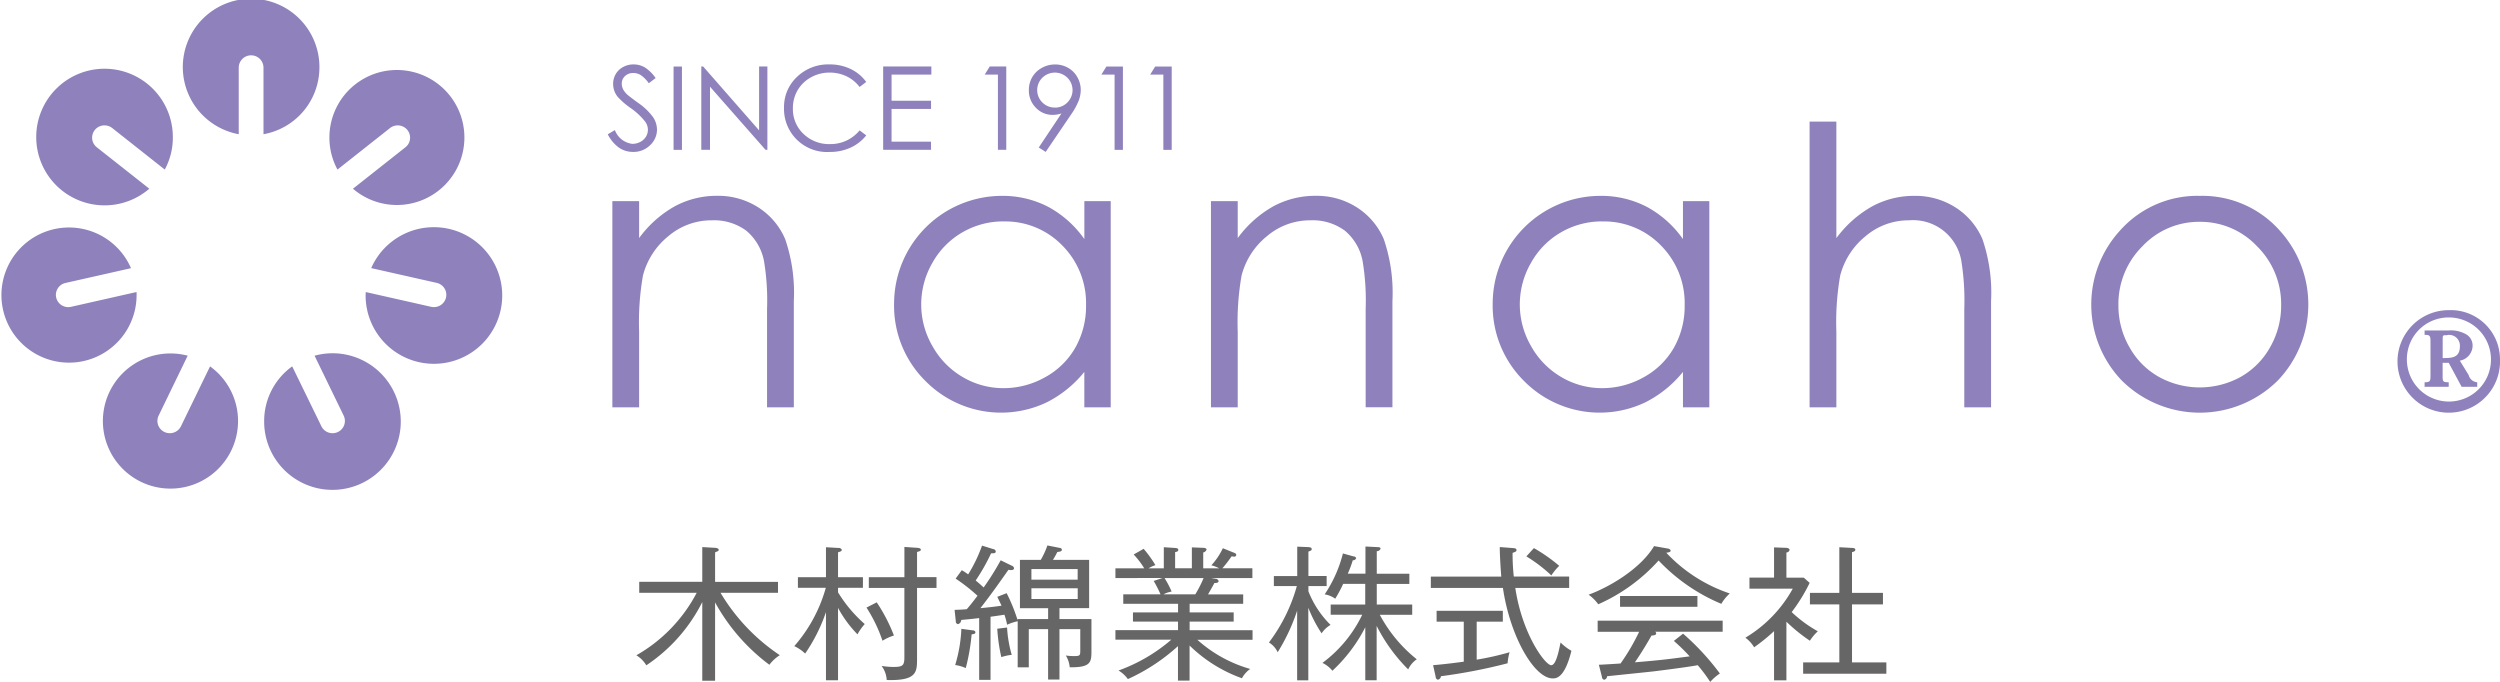
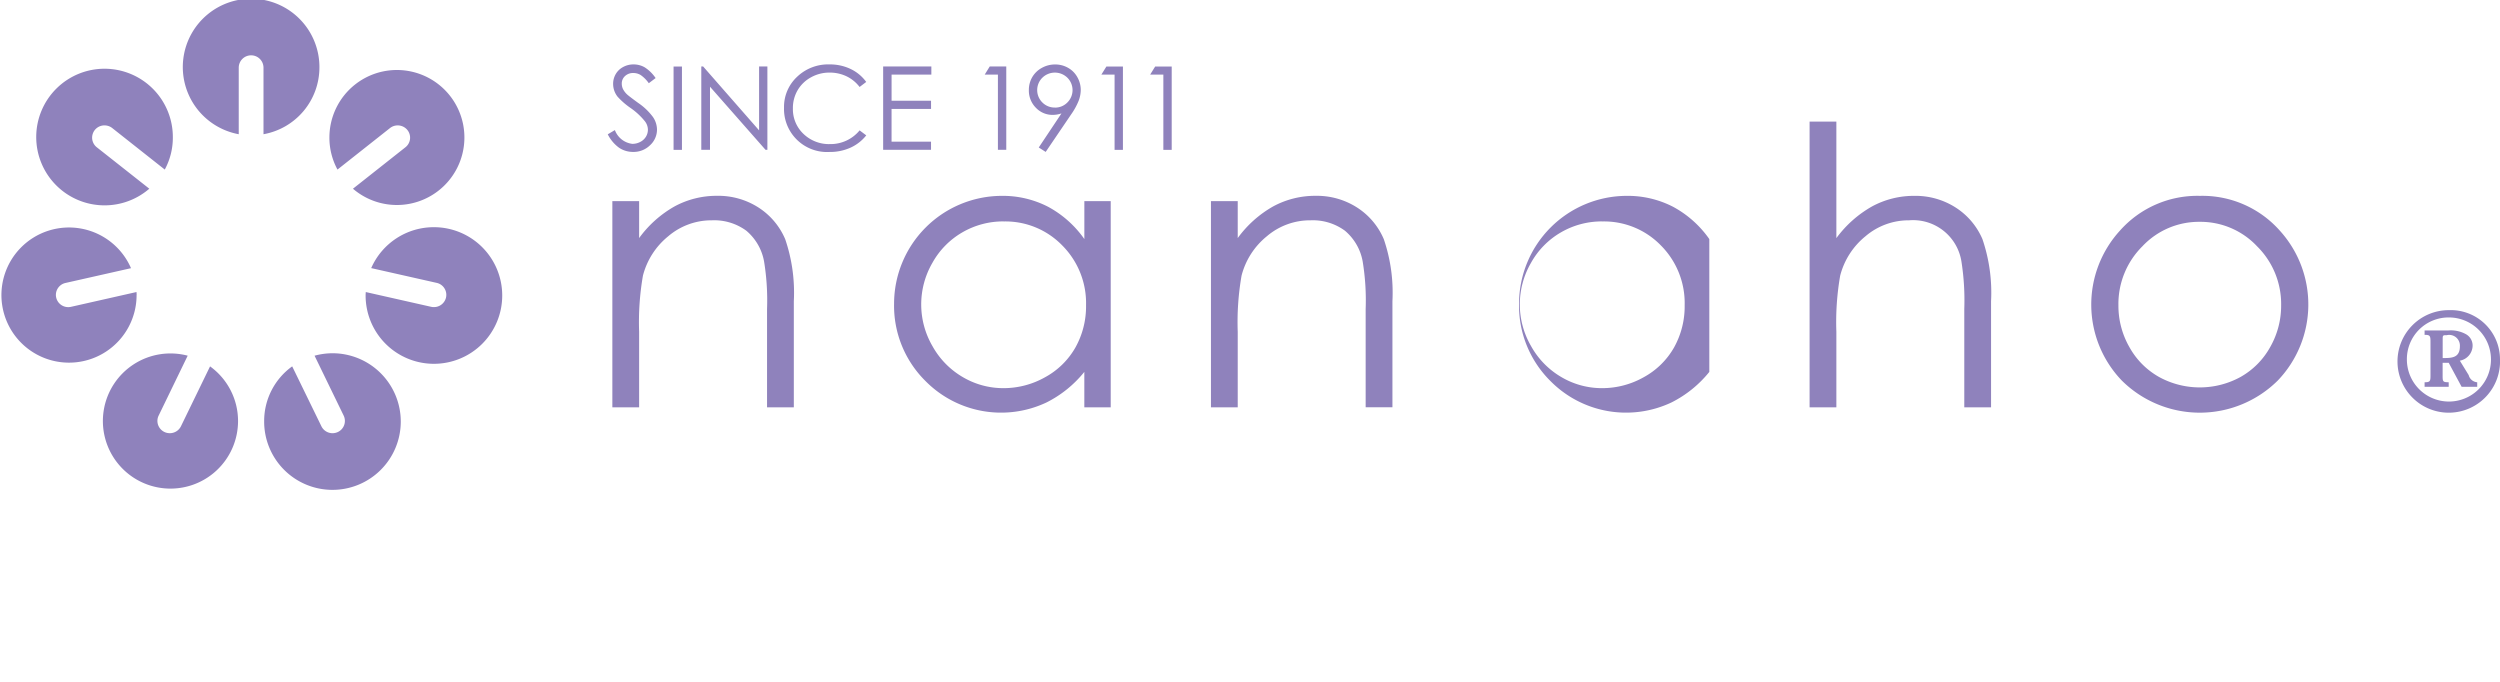
<svg xmlns="http://www.w3.org/2000/svg" width="220" height="60" viewBox="0 0 220 60">
  <defs>
    <style>
      .cls-1 {
        fill: #666;
      }

      .cls-1, .cls-2 {
        fill-rule: evenodd;
      }

      .cls-2 {
        fill: #8f82bc;
      }
    </style>
  </defs>
-   <path id="logo_kimura" class="cls-1" d="M62.929,59.905H61.8V52.981a14.478,14.478,0,0,1-4.925,5.567A2.585,2.585,0,0,0,56,57.665a13.57,13.57,0,0,0,5.31-5.5H56.252V51.2H61.8V48.144l1.115,0.064c0.093,0,.332.038,0.332,0.18,0,0.09-.066.115-0.319,0.218v2.6h5.536v0.96H63.407a17.162,17.162,0,0,0,5.216,5.49,3.348,3.348,0,0,0-.916.845,17.079,17.079,0,0,1-4.779-5.49v6.9Zm12.53-4.083a10.261,10.261,0,0,1-1.712-2.329v6.373H72.685v-6a14.83,14.83,0,0,1-1.832,3.647,3.516,3.516,0,0,0-.956-0.653,13.173,13.173,0,0,0,2.774-5.132H70.216V50.793h2.469V48.156l1.089,0.064a0.287,0.287,0,0,1,.305.166c0,0.115-.12.153-0.332,0.218v2.188h2.19v0.934h-2.19v0.4a12.087,12.087,0,0,0,2.35,2.79A4.8,4.8,0,0,0,75.459,55.822Zm2.2,0.563a13.134,13.134,0,0,0-1.407-2.918l0.9-.46a14.639,14.639,0,0,1,1.513,2.917A4.316,4.316,0,0,0,77.663,56.385ZM80.7,51.74v6.22c0,1.2-.027,1.958-2.668,1.881a2.307,2.307,0,0,0-.451-1.241,6.175,6.175,0,0,0,1.022.09c0.81,0,.982-0.1.982-0.832V51.74H76.455V50.793h3.133V48.131L80.7,48.207c0.119,0.013.331,0.026,0.331,0.166,0,0.1-.066.128-0.331,0.2v2.214h1.712V51.74H80.7Zm8.335-1.958a0.276,0.276,0,0,1,.2.218c0,0.166-.213.166-0.265,0.166a0.712,0.712,0,0,1-.226-0.026c-0.8,1.139-1.606,2.278-2.469,3.379,0.757-.077,1.168-0.115,1.858-0.218-0.053-.128-0.319-0.666-0.371-0.781l0.823-.32a15.049,15.049,0,0,1,.969,2.393V54.479h2.681v-0.96H89.755V49.27h1.832A7.087,7.087,0,0,0,92.171,48l1.1,0.218a0.176,0.176,0,0,1,.173.166c0,0.141-.186.166-0.4,0.192a6.934,6.934,0,0,1-.385.691h3.186v4.249H93.233v0.96h2.814v2.9c0,0.934-.119,1.37-1.912,1.344a2.348,2.348,0,0,0-.345-1.037,4.709,4.709,0,0,0,.743.052c0.531,0,.531-0.064.531-0.563V55.361H93.233V59.8h-1V55.361h-1.7v3.366H89.556V54.67a4.426,4.426,0,0,0-.929.307,6.254,6.254,0,0,0-.239-0.883c-0.305.051-.942,0.141-1.221,0.179v5.554h-1V54.389c-0.69.09-1.221,0.128-1.579,0.166a0.388,0.388,0,0,1-.292.371,0.235,0.235,0,0,1-.186-0.256l-0.106-1c0.7-.025.876-0.038,1.075-0.064,0.332-.384.451-0.538,0.942-1.178a15.766,15.766,0,0,0-1.925-1.51l0.544-.742a5.614,5.614,0,0,1,.558.371,12.942,12.942,0,0,0,1.221-2.534l0.982,0.307a0.25,0.25,0,0,1,.226.192c0,0.179-.133.179-0.411,0.179a17.5,17.5,0,0,1-1.355,2.393c0.2,0.166.385,0.32,0.7,0.614a23.609,23.609,0,0,0,1.5-2.393Zm-3.4,5.695a0.187,0.187,0,0,1,.2.166c0,0.141-.146.153-0.332,0.179a17.56,17.56,0,0,1-.517,2.969,3.466,3.466,0,0,0-.929-0.269,12.806,12.806,0,0,0,.544-3.187Zm2.987-.256a10.688,10.688,0,0,0,.411,2.406,4.375,4.375,0,0,0-.916.2,15.035,15.035,0,0,1-.358-2.5Zm2.137-4.211h4.075V50.076H90.764V51.01Zm4.075,0.755H90.764v0.947h4.075V51.766Zm10.526,4.53a11.8,11.8,0,0,0,4.659,2.573,2.383,2.383,0,0,0-.73.819,12.71,12.71,0,0,1-4.606-2.88v3.084h-1.022V56.859a16.792,16.792,0,0,1-4.408,2.9,2.777,2.777,0,0,0-.823-0.755,14.766,14.766,0,0,0,4.646-2.713H98.157V55.451h5.509V54.7H99.7V53.89h3.969V53.135H98.847V52.3h3.279a11.914,11.914,0,0,0-.6-1.177l0.77-.256H98.157V50.012h2.535a7.214,7.214,0,0,0-.929-1.216l0.876-.5a9.843,9.843,0,0,1,1.035,1.434,2.894,2.894,0,0,0-.6.281h1.341V48.156l0.995,0.064c0.12,0.013.279,0.025,0.279,0.166s-0.119.166-.279,0.2v1.421h1.474V48.17l1,0.038c0.067,0,.293.013,0.293,0.166a0.4,0.4,0,0,1-.293.243v1.395h1.408a3.561,3.561,0,0,0-.691-0.269,5.912,5.912,0,0,0,1.009-1.5l1.075,0.435a0.19,0.19,0,0,1,.106.154,0.17,0.17,0,0,1-.2.154c-0.04,0-.053-0.013-0.213-0.026a10.742,10.742,0,0,1-.81,1.049h2.642V50.87h-3.637l0.384,0.064a0.285,0.285,0,0,1,.28.192c0,0.038,0,.192-0.372.179-0.066.128-.119,0.243-0.558,1H109.4v0.832h-4.712V53.89h3.876V54.7h-3.876v0.755h5.536V56.3h-4.859Zm-2.881-5.426a8.126,8.126,0,0,1,.624,1.191,2.261,2.261,0,0,0-.717.243h2.8a10.51,10.51,0,0,0,.73-1.433h-3.438ZM116.3,55.733a11.87,11.87,0,0,1-1.168-2.252v6.386h-0.983v-6.13a16.92,16.92,0,0,1-1.713,3.66,1.975,1.975,0,0,0-.769-0.858,14.838,14.838,0,0,0,2.455-4.966H112.1V50.691h2.057V48.105l0.943,0.038c0.238,0.013.331,0.064,0.331,0.179s-0.093.141-.291,0.218v2.15h1.606v0.883h-1.606v0.461a8.509,8.509,0,0,0,1.95,2.957A2.4,2.4,0,0,0,116.3,55.733Zm7.619,3.174a14.9,14.9,0,0,1-2.774-3.827v4.786h-1V55.2a13.717,13.717,0,0,1-2.894,3.826,2.544,2.544,0,0,0-.876-0.691,11.419,11.419,0,0,0,3.5-4.236h-2.775V53.2h3.04V51.382H118.2a11.97,11.97,0,0,1-.7,1.305,2.209,2.209,0,0,0-.929-0.384,11.454,11.454,0,0,0,1.606-3.6l0.916,0.256a0.272,0.272,0,0,1,.252.153,0.29,0.29,0,0,1-.3.192,10.1,10.1,0,0,1-.438,1.177h1.553V48.093l1.035,0.051c0.173,0.013.293,0.013,0.293,0.141a0.335,0.335,0,0,1-.332.218v1.984h2.867v0.9h-2.867V53.2h3.119v0.9h-2.854a12.589,12.589,0,0,0,3.253,3.916A2.215,2.215,0,0,0,123.922,58.907ZM136.638,59.7c-1.619,0-3.756-3.686-4.38-7.96h-6.345v-1h6.2c-0.04-.448-0.133-1.817-0.133-2.6l1.168,0.09c0.133,0.013.306,0.026,0.306,0.179,0,0.115-.093.154-0.346,0.243a18.4,18.4,0,0,0,.106,2.086h4.872v1h-4.739c0.6,4.057,2.629,6.8,3.16,6.8,0.411,0,.65-1.152.822-2a4.234,4.234,0,0,0,.957.73C137.687,59.7,136.93,59.7,136.638,59.7Zm-3.969-1.331a48.122,48.122,0,0,1-5.867,1.139,0.337,0.337,0,0,1-.265.307,0.266,0.266,0,0,1-.2-0.269l-0.226-1.011c0.465-.038,1.3-0.115,2.7-0.307v-3.52h-2.39v-0.96h5.828v0.96h-2.3v3.341a24.288,24.288,0,0,0,2.894-.653A4.842,4.842,0,0,0,132.669,58.369Zm3.85-7.73a13.064,13.064,0,0,0-2.2-1.677l0.664-.73a14.725,14.725,0,0,1,2.23,1.561A4.726,4.726,0,0,0,136.519,50.639Zm14.96,2.5a16.156,16.156,0,0,1-5.522-3.814,15.632,15.632,0,0,1-5.31,3.852,3.672,3.672,0,0,0-.85-0.845c1.832-.665,4.567-2.278,5.761-4.274l1.235,0.218a0.277,0.277,0,0,1,.225.167c0,0.141-.133.153-0.384,0.2a13.569,13.569,0,0,0,5.588,3.583A3.678,3.678,0,0,0,151.479,53.135Zm-5.815,2.457a0.184,0.184,0,0,1,.08.141c0,0.166-.239.179-0.411,0.192-0.24.423-.771,1.344-1.461,2.355,2.323-.2,2.576-0.23,4.819-0.525A17.18,17.18,0,0,0,147.3,56.4l0.81-.639a22.042,22.042,0,0,1,3.239,3.506,4.317,4.317,0,0,0-.85.742,13.1,13.1,0,0,0-1.1-1.472c-0.928.179-3.716,0.525-3.822,0.537-0.664.077-3.558,0.371-4.155,0.436a0.311,0.311,0,0,1-.266.307,0.261,0.261,0,0,1-.186-0.256L140.7,58.5c0.305-.013,1.646-0.09,1.911-0.115a18.585,18.585,0,0,0,1.633-2.789h-3.65V54.619h11v0.973h-5.934Zm-3.1-2.189v-0.96h6.809V53.4h-6.809Zm16.712,2.982a14.988,14.988,0,0,1-2.072-1.677v5.158h-1.088V55.541a16.443,16.443,0,0,1-1.752,1.42,2.886,2.886,0,0,0-.77-0.844,11.462,11.462,0,0,0,4.168-4.313h-3.81V50.831h2.164V48.17l1.035,0.038c0.12,0,.332.038,0.332,0.192a0.3,0.3,0,0,1-.279.218v2.214h1.527l0.518,0.461a14.956,14.956,0,0,1-1.58,2.572,11.458,11.458,0,0,0,2.3,1.689A4.027,4.027,0,0,0,159.271,56.385Zm-0.6,2.9v-1h3.185V53.186h-2.587V52.175h2.587V48.156l1.169,0.064c0.119,0.013.239,0.038,0.239,0.153s-0.093.166-.293,0.218v3.583H165.7v1.011h-2.722v5.106H166v1h-7.327Z" />
-   <path id="logo_nanaho" class="cls-2" d="M220,31.624a4.512,4.512,0,1,1-4.5-4.331A4.335,4.335,0,0,1,220,31.624Zm-8.194,0a3.7,3.7,0,1,0,3.707-3.688A3.665,3.665,0,0,0,211.806,31.624Zm3.65-2.544a2.752,2.752,0,0,1,1.572.343,1.144,1.144,0,0,1,.562.987,1.362,1.362,0,0,1-1.124,1.329l0.779,1.272a0.84,0.84,0,0,0,.75.629v0.4h-1.371l-1.139-2.116h-0.534v1.1c0,0.543,0,.614.534,0.614v0.4h-2.121v-0.4c0.476,0,.519-0.086.519-0.586V30.081c0-.529-0.043-0.615-0.519-0.615V29.08h2.092Zm-0.5,2.429c0.779,0,1.515,0,1.515-1.043a0.944,0.944,0,0,0-1.154-.971c-0.317,0-.361,0-0.361.314v1.7ZM9.2,18.071a6.015,6.015,0,0,0,3.939-1.465L8.517,12.96A1.079,1.079,0,0,1,9.2,11.035a1.1,1.1,0,0,1,.678.235L14.5,14.922a5.888,5.888,0,0,0,.71-2.807A6.011,6.011,0,1,0,9.2,18.071Zm2.825,7.877c0-.084-0.009-0.167-0.013-0.25L6.251,27l-0.025.005a1.019,1.019,0,0,1-.218.022A1.083,1.083,0,0,1,4.949,26.2a1.055,1.055,0,0,1-.031-0.253A1.08,1.08,0,0,1,5.766,24.9l5.763-1.3A5.947,5.947,0,1,0,12.02,25.948ZM28.109,5.958a6.011,6.011,0,1,0-7.1,5.854V5.958a1.089,1.089,0,0,1,2.179,0v5.854A5.972,5.972,0,0,0,28.109,5.958Zm6.208,5.314a1.1,1.1,0,0,1,1.535.17,1.075,1.075,0,0,1-.173,1.517L31.06,16.608a5.94,5.94,0,1,0-2.072-4.493,5.885,5.885,0,0,0,.71,2.807Zm3.869,8.721a6.012,6.012,0,0,0-5.52,3.6l5.763,1.3h0a1.08,1.08,0,0,1,.847,1.052,1.11,1.11,0,0,1-.028.246,1.09,1.09,0,0,1-1.062.834A1.1,1.1,0,0,1,37.943,27l-5.756-1.3c0,0.085-.013.166-0.013,0.25A6.011,6.011,0,1,0,38.185,19.993Zm-0.1,6.407,0.034-.151h0Zm-19.6,5.839-2.562,5.272a1.088,1.088,0,0,1-.982.61,1.086,1.086,0,0,1-1.09-1.08,1.059,1.059,0,0,1,.108-0.468L16.517,31.3a5.947,5.947,0,1,0,4.431,5.741A5.927,5.927,0,0,0,18.481,32.239Zm10.776-1.153a6.066,6.066,0,0,0-1.581.216l2.562,5.271a1.077,1.077,0,0,1-.509,1.443,1.106,1.106,0,0,1-.472.106h0a1.088,1.088,0,0,1-.979-0.611L25.713,32.24a5.922,5.922,0,0,0-2.467,4.8A6.011,6.011,0,1,0,29.257,31.086ZM53.887,17.7h2.356v3.251a9.819,9.819,0,0,1,3.13-2.793,7.748,7.748,0,0,1,3.736-.926,6.538,6.538,0,0,1,3.644,1.034A6.174,6.174,0,0,1,69.1,21.055a14.589,14.589,0,0,1,.757,5.452v9.338H67.5V27.191a21.139,21.139,0,0,0-.262-4.185,4.592,4.592,0,0,0-1.571-2.71,4.774,4.774,0,0,0-3.029-.908,5.84,5.84,0,0,0-3.829,1.4,6.559,6.559,0,0,0-2.23,3.468,23.892,23.892,0,0,0-.336,4.936v6.653H53.887V17.7Zm43.856,0V35.846H95.421V32.727A10.072,10.072,0,0,1,92.1,35.412a9.349,9.349,0,0,1-10.669-1.893,9.318,9.318,0,0,1-2.752-6.795,9.5,9.5,0,0,1,9.457-9.488,8.7,8.7,0,0,1,4.081.952,9.251,9.251,0,0,1,3.206,2.851V17.7h2.322Zm-9.415,1.784a7.153,7.153,0,0,0-3.631.958,7.052,7.052,0,0,0-2.647,2.69,7.294,7.294,0,0,0,.008,7.328,7.187,7.187,0,0,0,2.664,2.723,7.005,7.005,0,0,0,3.589.974,7.419,7.419,0,0,0,3.664-.965,6.8,6.8,0,0,0,2.664-2.616,7.411,7.411,0,0,0,.933-3.715A7.187,7.187,0,0,0,93.48,21.6,6.966,6.966,0,0,0,88.328,19.488ZM106.564,17.7h2.356v3.251a9.832,9.832,0,0,1,3.13-2.793,7.749,7.749,0,0,1,3.736-.926,6.537,6.537,0,0,1,3.643,1.034,6.17,6.17,0,0,1,2.347,2.785,14.593,14.593,0,0,1,.758,5.452v9.338h-2.356V27.191a21.084,21.084,0,0,0-.263-4.185,4.586,4.586,0,0,0-1.57-2.71,4.772,4.772,0,0,0-3.029-.908,5.84,5.84,0,0,0-3.829,1.4,6.554,6.554,0,0,0-2.23,3.468,23.852,23.852,0,0,0-.337,4.936v6.653h-2.356V17.7Zm43.856,0V35.846H148.1V32.727a10.082,10.082,0,0,1-3.323,2.685,9.349,9.349,0,0,1-10.669-1.893,9.319,9.319,0,0,1-2.751-6.795,9.494,9.494,0,0,1,9.456-9.488,8.7,8.7,0,0,1,4.081.952,9.254,9.254,0,0,1,3.206,2.851V17.7h2.322Zm-9.415,1.784a7.158,7.158,0,0,0-3.631.958,7.061,7.061,0,0,0-2.647,2.69,7.291,7.291,0,0,0,.009,7.328,7.182,7.182,0,0,0,2.664,2.723,7.006,7.006,0,0,0,3.589.974,7.421,7.421,0,0,0,3.664-.965,6.805,6.805,0,0,0,2.664-2.616,7.418,7.418,0,0,0,.933-3.715,7.188,7.188,0,0,0-2.093-5.264A6.967,6.967,0,0,0,141.005,19.488ZM159.241,10.7H161.6V20.955a10,10,0,0,1,3.147-2.793,7.712,7.712,0,0,1,3.719-.926,6.537,6.537,0,0,1,3.643,1.034,6.181,6.181,0,0,1,2.347,2.777,14.59,14.59,0,0,1,.757,5.461v9.338h-2.356V27.191a21.958,21.958,0,0,0-.252-4.185,4.308,4.308,0,0,0-4.611-3.618,5.841,5.841,0,0,0-3.828,1.4,6.566,6.566,0,0,0-2.23,3.468,23.8,23.8,0,0,0-.336,4.936v6.653h-2.356V10.7Zm34.348,6.536a9.105,9.105,0,0,1,7.013,3.036,9.675,9.675,0,0,1-.143,13.2,9.742,9.742,0,0,1-13.756,0,9.654,9.654,0,0,1-.143-13.182A9.1,9.1,0,0,1,193.589,17.236Zm-0.008,2.285a6.823,6.823,0,0,0-5.049,2.152,7.151,7.151,0,0,0-2.111,5.2,7.317,7.317,0,0,0,.963,3.667,6.774,6.774,0,0,0,2.6,2.627,7.453,7.453,0,0,0,7.194,0,6.783,6.783,0,0,0,2.6-2.627,7.326,7.326,0,0,0,.962-3.667,7.138,7.138,0,0,0-2.119-5.2A6.833,6.833,0,0,0,193.581,19.521Zm-140.1-7.7,0.629-.374a1.873,1.873,0,0,0,1.535,1.212,1.476,1.476,0,0,0,.7-0.172,1.232,1.232,0,0,0,.5-0.461,1.191,1.191,0,0,0,.171-0.613,1.236,1.236,0,0,0-.252-0.724A5.984,5.984,0,0,0,55.5,9.51a6.526,6.526,0,0,1-1.152-1,1.822,1.822,0,0,1-.393-1.123,1.69,1.69,0,0,1,.232-0.872,1.638,1.638,0,0,1,.652-0.62,1.887,1.887,0,0,1,.913-0.227,1.966,1.966,0,0,1,.979.256,3.34,3.34,0,0,1,.963.945l-0.6.454A2.87,2.87,0,0,0,56.374,6.6a1.233,1.233,0,0,0-.642-0.175,1.021,1.021,0,0,0-.732.27,0.877,0.877,0,0,0-.284.663,1.123,1.123,0,0,0,.1.464,1.717,1.717,0,0,0,.368.489c0.1,0.093.416,0.338,0.956,0.732a5.381,5.381,0,0,1,1.319,1.252,2,2,0,0,1,.357,1.1,1.863,1.863,0,0,1-.612,1.386,2.065,2.065,0,0,1-1.487.588,2.2,2.2,0,0,1-1.222-.356A3.27,3.27,0,0,1,53.482,11.818Zm5.792-5.969h0.739v7.335H59.274V5.849Zm2.441,7.335V5.849h0.161L66.8,11.472V5.849h0.73v7.335H67.366L62.48,7.63v5.554H61.715ZM76.228,7.211l-0.584.443a3.18,3.18,0,0,0-1.16-.945A3.426,3.426,0,0,0,73,6.388a3.314,3.314,0,0,0-1.64.421,3.048,3.048,0,0,0-1.17,1.132,3.106,3.106,0,0,0-.415,1.6,2.987,2.987,0,0,0,.928,2.239,3.236,3.236,0,0,0,2.343.9,3.3,3.3,0,0,0,2.6-1.207l0.584,0.439a3.732,3.732,0,0,1-1.381,1.08,4.37,4.37,0,0,1-1.85.381,3.788,3.788,0,0,1-4.005-3.895,3.617,3.617,0,0,1,1.14-2.71,3.949,3.949,0,0,1,2.856-1.1,4.218,4.218,0,0,1,1.872.406A3.624,3.624,0,0,1,76.228,7.211Zm1.489-1.362h4.242V6.567h-3.5v2.3h3.473V9.584H78.457v2.882h3.473v0.719H77.717V5.849Zm9.38,0h1.455v7.335H87.816V6.567H86.654Zm4.923,7.52-0.609-.39,2-3a2.426,2.426,0,0,1-.756.131,2.011,2.011,0,0,1-1.5-.63,2.136,2.136,0,0,1-.615-1.553,2.226,2.226,0,0,1,.3-1.142,2.184,2.184,0,0,1,.843-0.812,2.369,2.369,0,0,1,1.17-.3,2.269,2.269,0,0,1,1.135.294,2.119,2.119,0,0,1,.818.823,2.268,2.268,0,0,1,.3,1.127,2.731,2.731,0,0,1-.184.95,5.894,5.894,0,0,1-.657,1.194Zm0.809-3.9a1.5,1.5,0,0,0,1.1-.451,1.534,1.534,0,0,0,0-2.18,1.573,1.573,0,0,0-2.2,0,1.53,1.53,0,0,0,0,2.18A1.513,1.513,0,0,0,92.829,9.464Zm8.826-3.615h1.455v7.335h-0.735V6.567h-1.162Zm-4.292,0h1.455v7.335H98.083V6.567H96.92Z" />
+   <path id="logo_nanaho" class="cls-2" d="M220,31.624a4.512,4.512,0,1,1-4.5-4.331A4.335,4.335,0,0,1,220,31.624Zm-8.194,0a3.7,3.7,0,1,0,3.707-3.688A3.665,3.665,0,0,0,211.806,31.624Zm3.65-2.544a2.752,2.752,0,0,1,1.572.343,1.144,1.144,0,0,1,.562.987,1.362,1.362,0,0,1-1.124,1.329l0.779,1.272a0.84,0.84,0,0,0,.75.629v0.4h-1.371l-1.139-2.116h-0.534v1.1c0,0.543,0,.614.534,0.614v0.4h-2.121v-0.4c0.476,0,.519-0.086.519-0.586V30.081c0-.529-0.043-0.615-0.519-0.615V29.08h2.092Zm-0.5,2.429c0.779,0,1.515,0,1.515-1.043a0.944,0.944,0,0,0-1.154-.971c-0.317,0-.361,0-0.361.314v1.7ZM9.2,18.071a6.015,6.015,0,0,0,3.939-1.465L8.517,12.96A1.079,1.079,0,0,1,9.2,11.035a1.1,1.1,0,0,1,.678.235L14.5,14.922a5.888,5.888,0,0,0,.71-2.807A6.011,6.011,0,1,0,9.2,18.071Zm2.825,7.877c0-.084-0.009-0.167-0.013-0.25L6.251,27l-0.025.005a1.019,1.019,0,0,1-.218.022A1.083,1.083,0,0,1,4.949,26.2a1.055,1.055,0,0,1-.031-0.253A1.08,1.08,0,0,1,5.766,24.9l5.763-1.3A5.947,5.947,0,1,0,12.02,25.948ZM28.109,5.958a6.011,6.011,0,1,0-7.1,5.854V5.958a1.089,1.089,0,0,1,2.179,0v5.854A5.972,5.972,0,0,0,28.109,5.958Zm6.208,5.314a1.1,1.1,0,0,1,1.535.17,1.075,1.075,0,0,1-.173,1.517L31.06,16.608a5.94,5.94,0,1,0-2.072-4.493,5.885,5.885,0,0,0,.71,2.807Zm3.869,8.721a6.012,6.012,0,0,0-5.52,3.6l5.763,1.3h0a1.08,1.08,0,0,1,.847,1.052,1.11,1.11,0,0,1-.028.246,1.09,1.09,0,0,1-1.062.834A1.1,1.1,0,0,1,37.943,27l-5.756-1.3c0,0.085-.013.166-0.013,0.25A6.011,6.011,0,1,0,38.185,19.993Zm-0.1,6.407,0.034-.151h0Zm-19.6,5.839-2.562,5.272a1.088,1.088,0,0,1-.982.61,1.086,1.086,0,0,1-1.09-1.08,1.059,1.059,0,0,1,.108-0.468L16.517,31.3a5.947,5.947,0,1,0,4.431,5.741A5.927,5.927,0,0,0,18.481,32.239Zm10.776-1.153a6.066,6.066,0,0,0-1.581.216l2.562,5.271a1.077,1.077,0,0,1-.509,1.443,1.106,1.106,0,0,1-.472.106h0a1.088,1.088,0,0,1-.979-0.611L25.713,32.24a5.922,5.922,0,0,0-2.467,4.8A6.011,6.011,0,1,0,29.257,31.086ZM53.887,17.7h2.356v3.251a9.819,9.819,0,0,1,3.13-2.793,7.748,7.748,0,0,1,3.736-.926,6.538,6.538,0,0,1,3.644,1.034A6.174,6.174,0,0,1,69.1,21.055a14.589,14.589,0,0,1,.757,5.452v9.338H67.5V27.191a21.139,21.139,0,0,0-.262-4.185,4.592,4.592,0,0,0-1.571-2.71,4.774,4.774,0,0,0-3.029-.908,5.84,5.84,0,0,0-3.829,1.4,6.559,6.559,0,0,0-2.23,3.468,23.892,23.892,0,0,0-.336,4.936v6.653H53.887V17.7Zm43.856,0V35.846H95.421V32.727A10.072,10.072,0,0,1,92.1,35.412a9.349,9.349,0,0,1-10.669-1.893,9.318,9.318,0,0,1-2.752-6.795,9.5,9.5,0,0,1,9.457-9.488,8.7,8.7,0,0,1,4.081.952,9.251,9.251,0,0,1,3.206,2.851V17.7h2.322Zm-9.415,1.784a7.153,7.153,0,0,0-3.631.958,7.052,7.052,0,0,0-2.647,2.69,7.294,7.294,0,0,0,.008,7.328,7.187,7.187,0,0,0,2.664,2.723,7.005,7.005,0,0,0,3.589.974,7.419,7.419,0,0,0,3.664-.965,6.8,6.8,0,0,0,2.664-2.616,7.411,7.411,0,0,0,.933-3.715A7.187,7.187,0,0,0,93.48,21.6,6.966,6.966,0,0,0,88.328,19.488ZM106.564,17.7h2.356v3.251a9.832,9.832,0,0,1,3.13-2.793,7.749,7.749,0,0,1,3.736-.926,6.537,6.537,0,0,1,3.643,1.034,6.17,6.17,0,0,1,2.347,2.785,14.593,14.593,0,0,1,.758,5.452v9.338h-2.356V27.191a21.084,21.084,0,0,0-.263-4.185,4.586,4.586,0,0,0-1.57-2.71,4.772,4.772,0,0,0-3.029-.908,5.84,5.84,0,0,0-3.829,1.4,6.554,6.554,0,0,0-2.23,3.468,23.852,23.852,0,0,0-.337,4.936v6.653h-2.356V17.7Zm43.856,0V35.846V32.727a10.082,10.082,0,0,1-3.323,2.685,9.349,9.349,0,0,1-10.669-1.893,9.319,9.319,0,0,1-2.751-6.795,9.494,9.494,0,0,1,9.456-9.488,8.7,8.7,0,0,1,4.081.952,9.254,9.254,0,0,1,3.206,2.851V17.7h2.322Zm-9.415,1.784a7.158,7.158,0,0,0-3.631.958,7.061,7.061,0,0,0-2.647,2.69,7.291,7.291,0,0,0,.009,7.328,7.182,7.182,0,0,0,2.664,2.723,7.006,7.006,0,0,0,3.589.974,7.421,7.421,0,0,0,3.664-.965,6.805,6.805,0,0,0,2.664-2.616,7.418,7.418,0,0,0,.933-3.715,7.188,7.188,0,0,0-2.093-5.264A6.967,6.967,0,0,0,141.005,19.488ZM159.241,10.7H161.6V20.955a10,10,0,0,1,3.147-2.793,7.712,7.712,0,0,1,3.719-.926,6.537,6.537,0,0,1,3.643,1.034,6.181,6.181,0,0,1,2.347,2.777,14.59,14.59,0,0,1,.757,5.461v9.338h-2.356V27.191a21.958,21.958,0,0,0-.252-4.185,4.308,4.308,0,0,0-4.611-3.618,5.841,5.841,0,0,0-3.828,1.4,6.566,6.566,0,0,0-2.23,3.468,23.8,23.8,0,0,0-.336,4.936v6.653h-2.356V10.7Zm34.348,6.536a9.105,9.105,0,0,1,7.013,3.036,9.675,9.675,0,0,1-.143,13.2,9.742,9.742,0,0,1-13.756,0,9.654,9.654,0,0,1-.143-13.182A9.1,9.1,0,0,1,193.589,17.236Zm-0.008,2.285a6.823,6.823,0,0,0-5.049,2.152,7.151,7.151,0,0,0-2.111,5.2,7.317,7.317,0,0,0,.963,3.667,6.774,6.774,0,0,0,2.6,2.627,7.453,7.453,0,0,0,7.194,0,6.783,6.783,0,0,0,2.6-2.627,7.326,7.326,0,0,0,.962-3.667,7.138,7.138,0,0,0-2.119-5.2A6.833,6.833,0,0,0,193.581,19.521Zm-140.1-7.7,0.629-.374a1.873,1.873,0,0,0,1.535,1.212,1.476,1.476,0,0,0,.7-0.172,1.232,1.232,0,0,0,.5-0.461,1.191,1.191,0,0,0,.171-0.613,1.236,1.236,0,0,0-.252-0.724A5.984,5.984,0,0,0,55.5,9.51a6.526,6.526,0,0,1-1.152-1,1.822,1.822,0,0,1-.393-1.123,1.69,1.69,0,0,1,.232-0.872,1.638,1.638,0,0,1,.652-0.62,1.887,1.887,0,0,1,.913-0.227,1.966,1.966,0,0,1,.979.256,3.34,3.34,0,0,1,.963.945l-0.6.454A2.87,2.87,0,0,0,56.374,6.6a1.233,1.233,0,0,0-.642-0.175,1.021,1.021,0,0,0-.732.27,0.877,0.877,0,0,0-.284.663,1.123,1.123,0,0,0,.1.464,1.717,1.717,0,0,0,.368.489c0.1,0.093.416,0.338,0.956,0.732a5.381,5.381,0,0,1,1.319,1.252,2,2,0,0,1,.357,1.1,1.863,1.863,0,0,1-.612,1.386,2.065,2.065,0,0,1-1.487.588,2.2,2.2,0,0,1-1.222-.356A3.27,3.27,0,0,1,53.482,11.818Zm5.792-5.969h0.739v7.335H59.274V5.849Zm2.441,7.335V5.849h0.161L66.8,11.472V5.849h0.73v7.335H67.366L62.48,7.63v5.554H61.715ZM76.228,7.211l-0.584.443a3.18,3.18,0,0,0-1.16-.945A3.426,3.426,0,0,0,73,6.388a3.314,3.314,0,0,0-1.64.421,3.048,3.048,0,0,0-1.17,1.132,3.106,3.106,0,0,0-.415,1.6,2.987,2.987,0,0,0,.928,2.239,3.236,3.236,0,0,0,2.343.9,3.3,3.3,0,0,0,2.6-1.207l0.584,0.439a3.732,3.732,0,0,1-1.381,1.08,4.37,4.37,0,0,1-1.85.381,3.788,3.788,0,0,1-4.005-3.895,3.617,3.617,0,0,1,1.14-2.71,3.949,3.949,0,0,1,2.856-1.1,4.218,4.218,0,0,1,1.872.406A3.624,3.624,0,0,1,76.228,7.211Zm1.489-1.362h4.242V6.567h-3.5v2.3h3.473V9.584H78.457v2.882h3.473v0.719H77.717V5.849Zm9.38,0h1.455v7.335H87.816V6.567H86.654Zm4.923,7.52-0.609-.39,2-3a2.426,2.426,0,0,1-.756.131,2.011,2.011,0,0,1-1.5-.63,2.136,2.136,0,0,1-.615-1.553,2.226,2.226,0,0,1,.3-1.142,2.184,2.184,0,0,1,.843-0.812,2.369,2.369,0,0,1,1.17-.3,2.269,2.269,0,0,1,1.135.294,2.119,2.119,0,0,1,.818.823,2.268,2.268,0,0,1,.3,1.127,2.731,2.731,0,0,1-.184.95,5.894,5.894,0,0,1-.657,1.194Zm0.809-3.9a1.5,1.5,0,0,0,1.1-.451,1.534,1.534,0,0,0,0-2.18,1.573,1.573,0,0,0-2.2,0,1.53,1.53,0,0,0,0,2.18A1.513,1.513,0,0,0,92.829,9.464Zm8.826-3.615h1.455v7.335h-0.735V6.567h-1.162Zm-4.292,0h1.455v7.335H98.083V6.567H96.92Z" />
</svg>